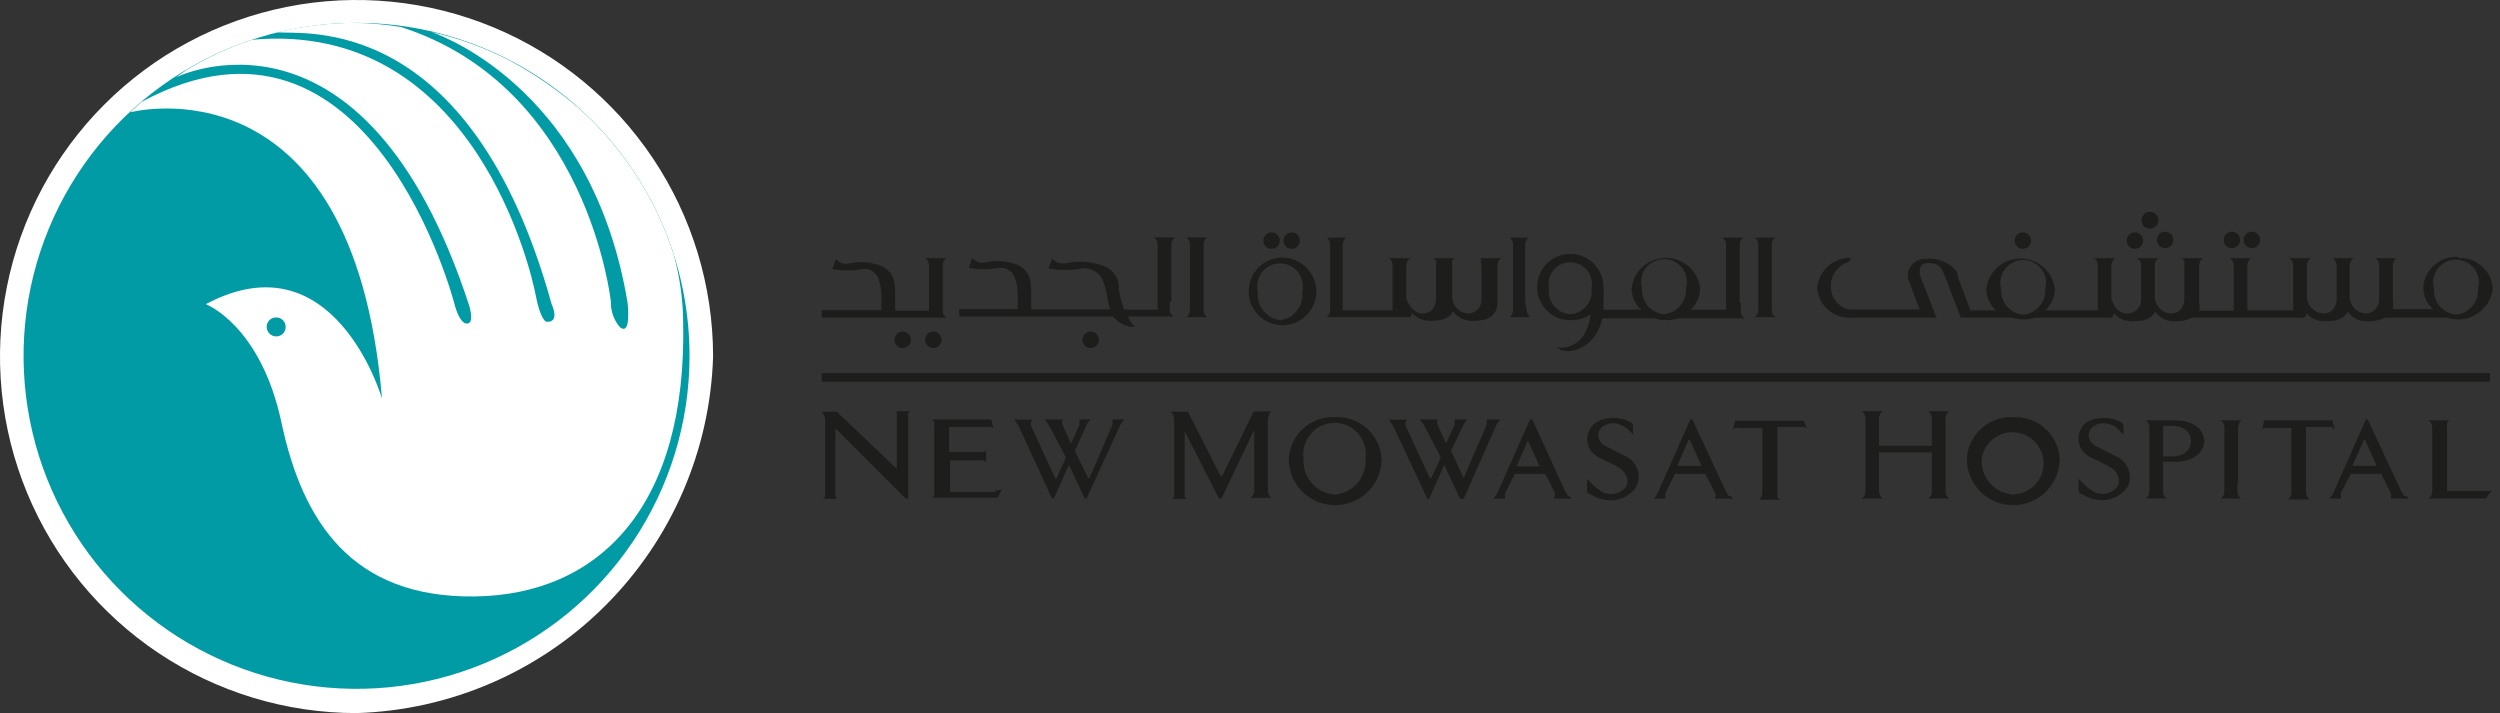
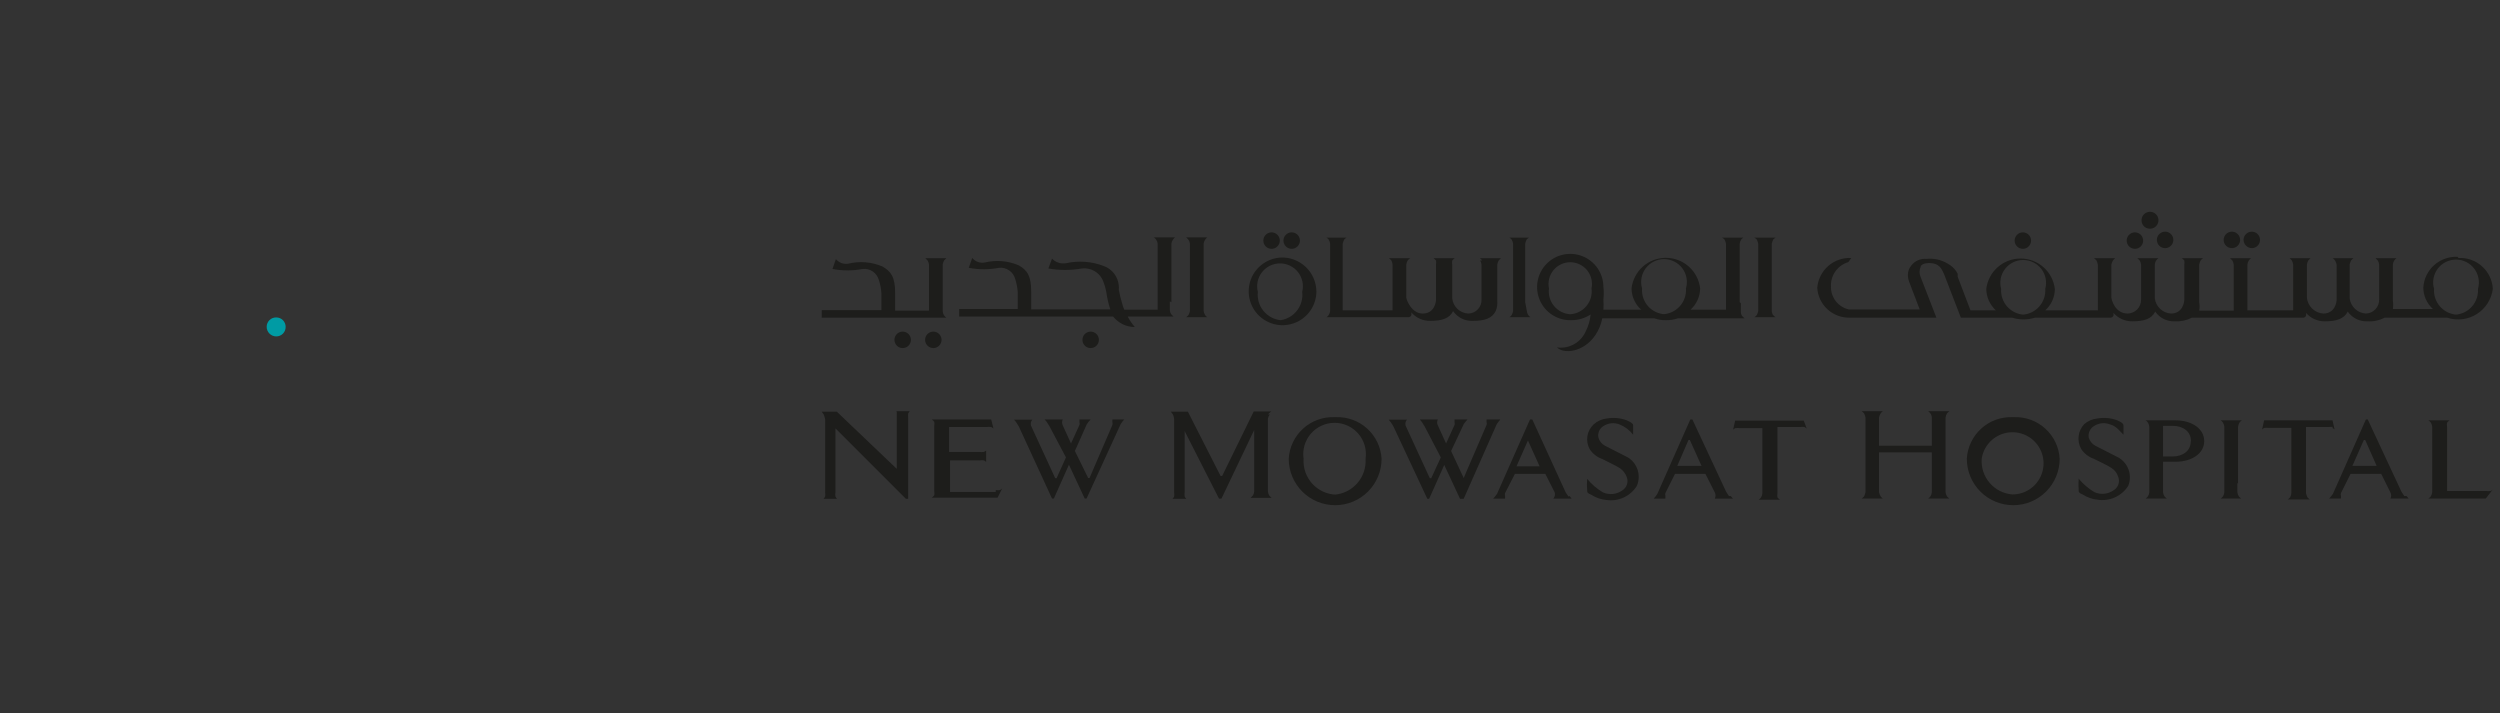
<svg xmlns="http://www.w3.org/2000/svg" width="298" height="85" viewBox="0 0 298 85" fill="none">
  <rect x="0" y="0" width="298" height="85" fill="#333333" stroke="none" />
  <path d="M151.598 29.66C151.791 29.655 151.978 29.593 152.136 29.482C152.293 29.371 152.415 29.216 152.485 29.036C152.555 28.857 152.571 28.66 152.53 28.471C152.489 28.283 152.393 28.111 152.255 27.976C152.117 27.842 151.942 27.751 151.752 27.715C151.563 27.679 151.367 27.7 151.189 27.775C151.011 27.85 150.86 27.976 150.753 28.137C150.646 28.298 150.59 28.486 150.589 28.679C150.589 28.81 150.616 28.94 150.667 29.061C150.718 29.182 150.792 29.291 150.886 29.383C150.98 29.474 151.092 29.546 151.214 29.594C151.336 29.642 151.467 29.664 151.598 29.66ZM153.97 29.66C154.164 29.66 154.354 29.603 154.515 29.495C154.676 29.387 154.802 29.234 154.876 29.055C154.951 28.875 154.97 28.678 154.932 28.488C154.894 28.297 154.801 28.122 154.664 27.985C154.527 27.848 154.352 27.755 154.161 27.717C153.971 27.679 153.774 27.698 153.594 27.772C153.415 27.847 153.262 27.973 153.154 28.134C153.046 28.295 152.988 28.485 152.988 28.679C152.988 28.939 153.092 29.189 153.276 29.373C153.46 29.557 153.71 29.66 153.97 29.66ZM152.77 30.696C151.977 30.718 151.208 30.973 150.559 31.429C149.91 31.885 149.41 32.522 149.121 33.261C148.833 34 148.768 34.808 148.936 35.583C149.104 36.358 149.496 37.067 150.065 37.62C150.633 38.174 151.352 38.547 152.131 38.694C152.911 38.841 153.717 38.755 154.447 38.447C155.178 38.139 155.802 37.622 156.241 36.961C156.68 36.3 156.914 35.524 156.914 34.731C156.907 34.185 156.791 33.645 156.572 33.144C156.353 32.644 156.036 32.192 155.64 31.816C155.243 31.44 154.775 31.147 154.264 30.955C153.752 30.762 153.207 30.674 152.661 30.696M152.661 38.166C152.259 38.125 151.87 38.005 151.515 37.813C151.159 37.62 150.846 37.359 150.592 37.045C150.339 36.731 150.15 36.369 150.037 35.981C149.925 35.593 149.89 35.187 149.935 34.786C149.834 34.384 149.827 33.964 149.912 33.559C149.998 33.153 150.175 32.773 150.43 32.446C150.685 32.119 151.011 31.855 151.384 31.673C151.756 31.491 152.165 31.397 152.579 31.397C152.994 31.397 153.403 31.491 153.775 31.673C154.148 31.855 154.474 32.119 154.729 32.446C154.984 32.773 155.161 33.153 155.247 33.559C155.332 33.964 155.325 34.384 155.224 34.786C155.318 35.571 155.103 36.363 154.625 36.993C154.147 37.624 153.443 38.044 152.661 38.166ZM211.354 37.593C211.274 37.44 211.218 37.274 211.191 37.103V36.067V29.061C211.232 28.893 211.287 28.729 211.354 28.57C211.438 28.47 211.54 28.387 211.654 28.325H209.119C209.233 28.387 209.335 28.47 209.419 28.57C209.496 28.725 209.551 28.89 209.582 29.061V30.151V37.075C209.544 37.235 209.489 37.391 209.419 37.539C209.34 37.651 209.238 37.744 209.119 37.812H211.654C211.535 37.744 211.433 37.651 211.354 37.539M181.803 36.012V29.061C181.831 28.89 181.886 28.724 181.967 28.57C182.045 28.475 182.137 28.392 182.24 28.325H179.922C180.031 28.384 180.125 28.468 180.195 28.57C180.285 28.719 180.341 28.887 180.359 29.061V30.151V37.075C180.333 37.239 180.278 37.396 180.195 37.539C180.13 37.653 180.036 37.746 179.922 37.812H182.43C182.323 37.739 182.231 37.646 182.158 37.539C182.064 37.391 182.007 37.223 181.994 37.048L181.803 36.012ZM207.374 36.012V29.061C207.388 28.886 207.444 28.718 207.538 28.57C207.608 28.468 207.702 28.384 207.81 28.325H205.275C205.39 28.387 205.491 28.47 205.575 28.57C205.652 28.725 205.707 28.89 205.739 29.061V36.912H201.513C201.869 36.592 202.154 36.201 202.351 35.764C202.548 35.328 202.653 34.855 202.658 34.377C202.542 33.373 202.061 32.448 201.307 31.776C200.553 31.104 199.579 30.733 198.569 30.733C197.559 30.733 196.584 31.104 195.83 31.776C195.076 32.448 194.596 33.373 194.48 34.377C194.485 34.855 194.589 35.328 194.786 35.764C194.983 36.201 195.269 36.592 195.625 36.912H191.127C191.152 36.513 191.152 36.112 191.127 35.712C191.181 35.205 191.181 34.693 191.127 34.186C191.121 33.401 190.881 32.635 190.439 31.986C189.996 31.338 189.37 30.836 188.641 30.544C187.912 30.253 187.113 30.185 186.345 30.35C185.577 30.514 184.876 30.904 184.331 31.469C183.785 32.033 183.42 32.748 183.282 33.521C183.145 34.294 183.24 35.091 183.557 35.809C183.874 36.528 184.397 37.136 185.061 37.555C185.724 37.975 186.498 38.188 187.283 38.166C188.106 38.174 188.912 37.937 189.6 37.484C189.538 38.178 189.344 38.854 189.028 39.474C188.747 40.13 188.259 40.674 187.638 41.024C187.017 41.374 186.298 41.51 185.593 41.41C186.329 42.201 188.728 42.064 190.173 39.938C190.575 39.336 190.853 38.659 190.99 37.948H197.206C197.652 38.104 198.123 38.178 198.596 38.166C199.069 38.176 199.54 38.102 199.986 37.948H207.947L207.674 37.675C207.568 37.534 207.511 37.361 207.511 37.185V36.149L207.374 36.012ZM187.174 37.457C186.8 37.434 186.435 37.335 186.102 37.165C185.769 36.995 185.474 36.758 185.236 36.469C184.998 36.18 184.822 35.845 184.719 35.485C184.617 35.125 184.589 34.748 184.639 34.377C184.56 34 184.566 33.61 184.657 33.236C184.748 32.862 184.921 32.513 185.164 32.214C185.407 31.916 185.713 31.675 186.061 31.509C186.409 31.344 186.789 31.258 187.174 31.258C187.559 31.258 187.939 31.344 188.286 31.509C188.634 31.675 188.94 31.916 189.183 32.214C189.426 32.513 189.599 32.862 189.69 33.236C189.781 33.61 189.788 34 189.709 34.377C189.758 34.748 189.731 35.125 189.628 35.485C189.525 35.845 189.35 36.18 189.112 36.469C188.874 36.758 188.579 36.995 188.246 37.165C187.912 37.335 187.547 37.434 187.174 37.457ZM198.46 37.457C198.076 37.44 197.7 37.346 197.354 37.181C197.008 37.015 196.698 36.782 196.444 36.495C196.19 36.207 195.996 35.872 195.874 35.508C195.752 35.144 195.704 34.759 195.734 34.377C195.615 33.97 195.593 33.542 195.669 33.126C195.744 32.709 195.916 32.316 196.17 31.978C196.424 31.639 196.753 31.364 197.132 31.175C197.51 30.986 197.928 30.887 198.351 30.887C198.774 30.887 199.191 30.986 199.57 31.175C199.948 31.364 200.278 31.639 200.532 31.978C200.786 32.316 200.957 32.709 201.033 33.126C201.109 33.542 201.086 33.97 200.968 34.377C200.994 34.758 200.943 35.142 200.82 35.504C200.697 35.866 200.502 36.2 200.249 36.487C199.995 36.773 199.687 37.007 199.343 37.173C198.998 37.34 198.624 37.436 198.242 37.457M176.433 31.051C176.523 31.2 176.579 31.368 176.596 31.541V35.712C176.604 35.924 176.569 36.134 176.495 36.332C176.421 36.53 176.309 36.712 176.164 36.866C176.02 37.02 175.847 37.145 175.654 37.232C175.462 37.32 175.254 37.368 175.043 37.375C174.557 37.358 174.095 37.167 173.739 36.837C173.384 36.506 173.159 36.059 173.107 35.576V31.541C173.073 31.38 173.073 31.213 173.107 31.051C173.195 30.948 173.296 30.856 173.407 30.778H170.872C170.983 30.856 171.084 30.948 171.172 31.051C171.2 31.213 171.2 31.379 171.172 31.541V35.712C171.172 36.094 170.926 37.375 169.59 37.375C168.255 37.375 167.655 35.767 167.628 35.467V31.541C167.652 31.369 167.707 31.203 167.791 31.051C167.879 30.948 167.98 30.856 168.091 30.778H165.556C165.667 30.856 165.768 30.948 165.856 31.051C165.93 31.205 165.976 31.371 165.992 31.541V36.994H160.049V29.061C160.09 28.893 160.145 28.729 160.213 28.57C160.296 28.47 160.398 28.387 160.512 28.325H158.113C158.222 28.384 158.316 28.468 158.386 28.57C158.476 28.719 158.532 28.887 158.55 29.061V30.151V37.075C158.538 37.242 158.481 37.402 158.386 37.539C158.321 37.653 158.227 37.746 158.113 37.812H167.927C167.99 37.8 168.05 37.774 168.102 37.736C168.154 37.698 168.196 37.65 168.227 37.593C168.255 37.477 168.255 37.356 168.227 37.239C168.507 37.563 168.855 37.821 169.246 37.996C169.637 38.17 170.062 38.256 170.49 38.248C171.853 38.248 172.78 37.975 173.216 37.075C173.225 37.012 173.225 36.948 173.216 36.885V37.103C173.48 37.474 173.833 37.774 174.242 37.974C174.652 38.174 175.105 38.268 175.561 38.248C176.924 38.248 177.851 37.975 178.287 37.075C178.441 36.715 178.506 36.322 178.478 35.931V31.541C178.501 31.369 178.557 31.203 178.641 31.051L178.914 30.778H176.406C176.512 30.853 176.604 30.945 176.678 31.051" fill="#1D1D1B" />
  <path d="M256.254 27.262C256.455 27.267 256.654 27.212 256.824 27.103C256.994 26.994 257.127 26.837 257.207 26.652C257.287 26.466 257.309 26.261 257.271 26.063C257.233 25.865 257.136 25.683 256.994 25.54C256.851 25.397 256.669 25.301 256.471 25.263C256.273 25.225 256.068 25.247 255.882 25.327C255.697 25.406 255.54 25.54 255.431 25.71C255.322 25.88 255.267 26.078 255.272 26.28C255.272 26.54 255.376 26.79 255.56 26.974C255.744 27.158 255.993 27.262 256.254 27.262ZM268.412 29.579C268.606 29.579 268.796 29.521 268.957 29.413C269.119 29.305 269.244 29.152 269.319 28.973C269.393 28.794 269.412 28.596 269.375 28.406C269.337 28.215 269.243 28.041 269.106 27.903C268.969 27.766 268.794 27.673 268.604 27.635C268.413 27.597 268.216 27.616 268.036 27.691C267.857 27.765 267.704 27.891 267.596 28.052C267.488 28.213 267.431 28.403 267.431 28.597C267.438 28.855 267.543 29.101 267.726 29.284C267.908 29.466 268.154 29.572 268.412 29.579ZM266.04 29.579C266.234 29.579 266.424 29.521 266.586 29.413C266.747 29.305 266.873 29.152 266.947 28.973C267.021 28.794 267.041 28.596 267.003 28.406C266.965 28.215 266.872 28.041 266.734 27.903C266.597 27.766 266.422 27.673 266.232 27.635C266.041 27.597 265.844 27.616 265.665 27.691C265.485 27.765 265.332 27.891 265.224 28.052C265.116 28.213 265.059 28.403 265.059 28.597C265.059 28.858 265.162 29.107 265.346 29.291C265.53 29.475 265.78 29.579 266.04 29.579ZM258.08 29.579C258.274 29.579 258.464 29.521 258.625 29.413C258.787 29.305 258.913 29.152 258.987 28.973C259.061 28.794 259.08 28.596 259.043 28.406C259.005 28.215 258.911 28.041 258.774 27.903C258.637 27.766 258.462 27.673 258.272 27.635C258.081 27.597 257.884 27.616 257.705 27.691C257.525 27.765 257.372 27.891 257.264 28.052C257.156 28.213 257.099 28.403 257.099 28.597C257.099 28.858 257.202 29.107 257.386 29.291C257.57 29.475 257.82 29.579 258.08 29.579ZM292.947 30.615C291.917 30.563 290.909 30.921 290.142 31.61C289.376 32.3 288.914 33.265 288.858 34.295C288.863 34.774 288.967 35.246 289.164 35.683C289.362 36.119 289.647 36.51 290.003 36.83H285.232C285.28 36.505 285.28 36.174 285.232 35.849V31.541C285.242 31.366 285.298 31.197 285.396 31.051C285.47 30.945 285.562 30.853 285.668 30.778H283.16L283.433 31.051C283.523 31.2 283.579 31.368 283.596 31.541V35.712C283.604 36.142 283.442 36.557 283.146 36.868C282.851 37.179 282.444 37.361 282.015 37.375C281.534 37.348 281.077 37.153 280.723 36.824C280.37 36.496 280.142 36.054 280.08 35.576V31.541C280.117 31.373 280.172 31.208 280.243 31.051C280.331 30.947 280.432 30.856 280.543 30.778H278.062C278.168 30.853 278.261 30.945 278.335 31.051C278.428 31.201 278.493 31.368 278.526 31.541V35.712C278.526 36.094 278.281 37.375 276.945 37.375C276.443 37.345 275.97 37.135 275.609 36.785C275.249 36.435 275.027 35.967 274.982 35.467V31.541C275.006 31.369 275.061 31.203 275.146 31.051L275.418 30.778H272.91C273.016 30.853 273.108 30.945 273.183 31.051C273.273 31.2 273.329 31.368 273.346 31.541V36.994H267.894V36.094V31.541C267.904 31.366 267.96 31.197 268.058 31.051C268.132 30.945 268.224 30.853 268.33 30.778H265.822L266.095 31.051C266.185 31.2 266.241 31.368 266.258 31.541V32.714V37.021H262.142C262.205 36.697 262.205 36.364 262.142 36.04V31.541C262.179 31.373 262.234 31.208 262.306 31.051C262.393 30.947 262.494 30.856 262.605 30.778H260.07C260.181 30.856 260.282 30.947 260.37 31.051C260.398 31.213 260.398 31.379 260.37 31.541V35.712C260.37 36.094 260.125 37.375 258.789 37.375C258.307 37.348 257.85 37.153 257.497 36.824C257.144 36.496 256.916 36.054 256.853 35.576V31.541C256.863 31.366 256.919 31.197 257.017 31.051C257.091 30.945 257.184 30.853 257.29 30.778H254.754C254.865 30.856 254.966 30.947 255.054 31.051C255.144 31.2 255.2 31.368 255.218 31.541V35.712C255.225 36.142 255.063 36.557 254.768 36.868C254.472 37.179 254.066 37.361 253.637 37.375C252.11 37.375 251.701 35.767 251.674 35.467V31.541C251.711 31.369 251.776 31.203 251.865 31.051C251.939 30.945 252.031 30.853 252.137 30.778H249.602C249.713 30.856 249.814 30.947 249.902 31.051C249.979 31.206 250.034 31.371 250.065 31.541V36.994H243.795C244.151 36.673 244.437 36.282 244.634 35.846C244.831 35.41 244.935 34.937 244.94 34.458C244.824 33.455 244.344 32.53 243.59 31.858C242.836 31.186 241.861 30.815 240.851 30.815C239.841 30.815 238.867 31.186 238.113 31.858C237.359 32.53 236.878 33.455 236.762 34.458C236.772 34.936 236.879 35.407 237.075 35.843C237.272 36.279 237.555 36.67 237.907 36.994H234.881L233.354 32.986C233.354 32.986 233.354 32.741 233.354 32.632C233.152 32.229 232.852 31.882 232.482 31.623L232.182 31.433C231.414 30.965 230.513 30.764 229.62 30.86C229.284 30.829 228.946 30.883 228.636 31.016C228.327 31.149 228.056 31.358 227.848 31.623C227.732 31.767 227.632 31.922 227.548 32.087C227.372 32.552 227.372 33.066 227.548 33.532L228.829 36.885H220.378C219.763 36.746 219.215 36.399 218.827 35.902C218.44 35.405 218.236 34.789 218.252 34.159C218.219 33.51 218.406 32.87 218.782 32.341C219.158 31.812 219.701 31.424 220.324 31.242L220.678 30.751C219.669 30.698 218.679 31.042 217.92 31.709C217.161 32.377 216.693 33.314 216.616 34.322C216.678 35.284 217.105 36.186 217.809 36.844C218.513 37.503 219.441 37.868 220.405 37.866H230.819L228.938 33.014C228.854 32.825 228.81 32.62 228.81 32.414C228.81 32.207 228.854 32.003 228.938 31.814C228.938 31.514 229.592 31.242 230.465 31.405C231.337 31.569 231.555 32.332 231.746 32.714L233.736 37.866H239.842C240.73 38.145 241.681 38.145 242.569 37.866H251.619C251.682 37.854 251.742 37.828 251.793 37.791C251.845 37.753 251.888 37.704 251.919 37.648C251.947 37.532 251.947 37.41 251.919 37.294C252.2 37.616 252.548 37.873 252.939 38.047C253.33 38.222 253.754 38.309 254.182 38.302C255.545 38.302 256.472 38.03 256.908 37.13V36.939V37.157C257.172 37.529 257.525 37.828 257.934 38.028C258.344 38.228 258.797 38.323 259.252 38.302C259.952 38.341 260.649 38.19 261.27 37.866H274.6C274.658 37.85 274.712 37.823 274.759 37.785C274.806 37.748 274.845 37.701 274.873 37.648C274.909 37.532 274.909 37.409 274.873 37.294C275.153 37.617 275.501 37.876 275.892 38.05C276.283 38.224 276.708 38.31 277.136 38.302C278.471 38.302 279.398 38.03 279.862 37.13C279.882 37.068 279.882 37.001 279.862 36.939V37.157C280.126 37.529 280.478 37.828 280.888 38.028C281.298 38.228 281.751 38.323 282.206 38.302C282.915 38.344 283.621 38.194 284.251 37.866H291.693C292.278 38.06 292.898 38.122 293.51 38.048C294.122 37.974 294.709 37.765 295.231 37.437C295.752 37.108 296.194 36.668 296.525 36.149C296.856 35.629 297.068 35.042 297.145 34.431C297.089 33.402 296.627 32.436 295.861 31.747C295.094 31.057 294.086 30.699 293.056 30.751M241.26 37.512C240.878 37.491 240.504 37.394 240.159 37.228C239.815 37.061 239.507 36.828 239.253 36.541C238.999 36.255 238.805 35.921 238.682 35.558C238.558 35.196 238.508 34.813 238.534 34.431C238.424 34.027 238.409 33.603 238.489 33.191C238.57 32.78 238.744 32.393 238.999 32.06C239.253 31.728 239.581 31.458 239.957 31.272C240.332 31.087 240.746 30.99 241.165 30.99C241.584 30.99 241.997 31.087 242.373 31.272C242.748 31.458 243.076 31.728 243.33 32.06C243.585 32.393 243.759 32.78 243.84 33.191C243.92 33.603 243.905 34.027 243.795 34.431C243.821 34.813 243.771 35.196 243.647 35.558C243.524 35.921 243.33 36.255 243.076 36.541C242.823 36.828 242.515 37.061 242.17 37.228C241.826 37.394 241.451 37.491 241.069 37.512M292.865 37.512C292.483 37.491 292.109 37.394 291.764 37.228C291.42 37.061 291.112 36.828 290.858 36.541C290.605 36.255 290.41 35.921 290.287 35.558C290.164 35.196 290.113 34.813 290.139 34.431C290.021 34.025 289.998 33.597 290.074 33.18C290.15 32.764 290.321 32.371 290.575 32.032C290.829 31.694 291.158 31.419 291.537 31.23C291.916 31.04 292.333 30.942 292.756 30.942C293.179 30.942 293.597 31.04 293.975 31.23C294.354 31.419 294.683 31.694 294.937 32.032C295.191 32.371 295.363 32.764 295.438 33.18C295.514 33.597 295.492 34.025 295.373 34.431C295.399 34.813 295.349 35.196 295.225 35.558C295.102 35.921 294.908 36.255 294.654 36.541C294.401 36.828 294.092 37.061 293.748 37.228C293.403 37.394 293.029 37.491 292.647 37.512M254.482 29.66C254.676 29.66 254.865 29.603 255.027 29.495C255.188 29.387 255.314 29.234 255.388 29.055C255.463 28.875 255.482 28.678 255.444 28.488C255.406 28.297 255.313 28.122 255.176 27.985C255.038 27.848 254.863 27.754 254.673 27.716C254.483 27.679 254.285 27.698 254.106 27.772C253.927 27.847 253.773 27.973 253.666 28.134C253.558 28.295 253.5 28.485 253.5 28.679C253.5 28.939 253.604 29.189 253.788 29.373C253.972 29.557 254.221 29.66 254.482 29.66ZM241.124 29.66C241.384 29.66 241.634 29.557 241.818 29.373C242.002 29.189 242.105 28.939 242.105 28.679C242.105 28.419 242.002 28.169 241.818 27.985C241.634 27.801 241.384 27.698 241.124 27.698C240.863 27.698 240.614 27.801 240.43 27.985C240.246 28.169 240.142 28.419 240.142 28.679C240.142 28.939 240.246 29.189 240.43 29.373C240.614 29.557 240.863 29.66 241.124 29.66Z" fill="#1D1D1B" />
  <path d="M111.252 39.528C110.992 39.528 110.742 39.632 110.558 39.816C110.374 40 110.271 40.249 110.271 40.51C110.271 40.77 110.374 41.02 110.558 41.203C110.742 41.388 110.992 41.491 111.252 41.491C111.513 41.491 111.762 41.388 111.946 41.203C112.13 41.02 112.234 40.77 112.234 40.51C112.234 40.249 112.13 40 111.946 39.816C111.762 39.632 111.513 39.528 111.252 39.528ZM107.599 39.528C107.405 39.528 107.216 39.586 107.054 39.694C106.893 39.801 106.767 39.955 106.693 40.134C106.618 40.313 106.599 40.511 106.637 40.701C106.675 40.891 106.768 41.066 106.905 41.203C107.043 41.341 107.218 41.434 107.408 41.472C107.598 41.51 107.796 41.49 107.975 41.416C108.154 41.342 108.308 41.216 108.415 41.055C108.523 40.893 108.581 40.704 108.581 40.51C108.581 40.249 108.477 40 108.293 39.816C108.109 39.632 107.86 39.528 107.599 39.528ZM112.37 36.011V31.541C112.394 31.369 112.449 31.202 112.534 31.05C112.616 30.951 112.707 30.86 112.806 30.777H110.298L110.571 31.05C110.661 31.199 110.717 31.367 110.734 31.541V32.713V37.02H106.7V34.894C106.7 32.986 106.182 32.331 105.173 31.759C103.89 31.214 102.465 31.1 101.111 31.432C100.84 31.477 100.561 31.45 100.303 31.355C100.045 31.259 99.816 31.098 99.639 30.886L99.23 32.059C100.419 32.289 101.64 32.289 102.829 32.059C103.258 32.012 103.69 32.121 104.045 32.367C104.4 32.612 104.656 32.977 104.764 33.394C104.929 33.898 105.03 34.42 105.064 34.948V36.966H97.949V37.865H112.806C112.699 37.792 112.607 37.7 112.534 37.593C112.44 37.445 112.383 37.276 112.37 37.102V36.066V36.011ZM139.631 36.011V29.06C139.643 28.893 139.699 28.733 139.795 28.596C139.864 28.479 139.957 28.377 140.067 28.297H137.532C137.654 28.371 137.757 28.474 137.832 28.596C137.924 28.735 137.98 28.894 137.995 29.06V30.15V36.911H134.015C133.936 36.745 133.872 36.571 133.825 36.393C133.632 35.785 133.477 35.166 133.361 34.539C133.379 34.376 133.379 34.212 133.361 34.049C133.318 33.526 133.126 33.027 132.807 32.611C132.488 32.196 132.055 31.881 131.562 31.704C130.127 31.158 128.563 31.044 127.064 31.377C126.763 31.428 126.455 31.405 126.165 31.31C125.875 31.215 125.613 31.051 125.401 30.832L124.965 32.004C126.281 32.235 127.628 32.235 128.945 32.004C129.446 31.941 129.954 32.036 130.399 32.275C130.844 32.514 131.203 32.887 131.426 33.34C131.618 33.797 131.764 34.272 131.862 34.758C131.958 35.48 132.123 36.192 132.352 36.884H122.92V34.758C122.92 32.849 122.429 32.195 121.421 31.622C120.138 31.078 118.713 30.963 117.359 31.295C117.087 31.34 116.809 31.314 116.55 31.218C116.292 31.123 116.063 30.961 115.887 30.75L115.478 31.922C116.666 32.153 117.888 32.153 119.076 31.922C119.506 31.876 119.937 31.985 120.293 32.23C120.648 32.475 120.903 32.84 121.012 33.258C121.177 33.761 121.278 34.283 121.312 34.812V36.829H114.333V37.729H132.68C132.99 38.118 133.384 38.434 133.832 38.651C134.28 38.868 134.771 38.981 135.269 38.983C134.939 38.6 134.655 38.179 134.424 37.729H139.876L139.604 37.456C139.51 37.309 139.454 37.14 139.44 36.966V35.93L139.631 36.011ZM143.639 37.538C143.544 37.391 143.488 37.222 143.475 37.047V36.011V29.06C143.487 28.893 143.543 28.733 143.639 28.596C143.708 28.479 143.8 28.377 143.911 28.297H141.376C141.491 28.38 141.593 28.481 141.676 28.596C141.768 28.735 141.824 28.894 141.839 29.06V30.15V37.075C141.814 37.238 141.758 37.395 141.676 37.538C141.597 37.65 141.495 37.743 141.376 37.811H143.911C143.798 37.746 143.704 37.652 143.639 37.538ZM130.008 39.528C129.814 39.528 129.624 39.586 129.463 39.694C129.301 39.801 129.176 39.955 129.101 40.134C129.027 40.313 129.008 40.511 129.045 40.701C129.083 40.891 129.177 41.066 129.314 41.203C129.451 41.341 129.626 41.434 129.817 41.472C130.007 41.51 130.204 41.49 130.384 41.416C130.563 41.342 130.716 41.216 130.824 41.055C130.932 40.893 130.989 40.704 130.989 40.51C130.989 40.249 130.886 40 130.702 39.816C130.518 39.632 130.268 39.528 130.008 39.528Z" fill="#1D1D1B" />
  <path d="M132.598 49.997V50.324C132.627 50.431 132.627 50.544 132.598 50.651L129.872 56.976H129.708L128.127 53.759L129.545 50.569C129.681 50.364 129.836 50.173 130.008 49.997H128.672V50.324C128.708 50.43 128.708 50.545 128.672 50.651L127.664 52.859L126.682 50.706C126.627 50.596 126.598 50.474 126.598 50.351C126.598 50.228 126.627 50.107 126.682 49.997H124.501C124.604 50.085 124.696 50.186 124.774 50.297L125.101 50.815L127.064 54.522L125.946 57.003H125.783L122.893 50.733C122.859 50.611 122.856 50.481 122.885 50.358C122.913 50.234 122.972 50.119 123.056 50.024H120.876L121.121 50.324C121.24 50.49 121.349 50.663 121.448 50.842L125.401 59.429H125.619L127.418 55.395L129.299 59.429H129.517L133.579 50.569C133.701 50.361 133.847 50.169 134.015 49.997H132.598ZM118.695 58.639H113.242V57.603V54.877H116.786C116.949 54.849 117.115 54.849 117.277 54.877C117.382 54.918 117.475 54.983 117.55 55.067V53.704C117.469 53.774 117.377 53.83 117.277 53.868C117.115 53.895 116.949 53.895 116.786 53.868H113.133V50.896H117.659C117.822 50.876 117.986 50.876 118.149 50.896C118.249 50.946 118.341 51.011 118.422 51.087L118.149 49.997H111.062C111.173 50.075 111.274 50.166 111.361 50.269C111.389 50.432 111.389 50.598 111.361 50.76V51.823V58.557C111.395 58.719 111.395 58.886 111.361 59.047C111.274 59.151 111.173 59.242 111.062 59.32H118.913L119.458 58.23C119.377 58.306 119.285 58.37 119.185 58.42C119.022 58.441 118.858 58.441 118.695 58.42M106.891 49.07C106.891 49.261 106.891 49.533 106.891 49.561V55.858H106.863L99.748 49.07H97.949L98.194 49.424C98.27 49.609 98.324 49.801 98.358 49.997V58.693C98.384 58.856 98.384 59.021 98.358 59.184C98.308 59.283 98.244 59.375 98.167 59.456H99.775C99.699 59.375 99.635 59.283 99.585 59.184C99.555 59.022 99.555 58.855 99.585 58.693V51.06L107.981 59.456H108.254V57.248V49.806C108.241 49.634 108.241 49.461 108.254 49.288C108.304 49.188 108.368 49.096 108.444 49.015H106.836C106.909 49.094 106.965 49.187 107 49.288" fill="#1D1D1B" />
  <path d="M199.933 55.532L201.268 52.451H201.432L202.822 55.532H199.933ZM206.094 59.13L205.766 58.639L201.732 49.998H201.486L197.561 58.857C197.439 59.065 197.293 59.258 197.125 59.43H198.515V59.103C198.486 58.996 198.486 58.883 198.515 58.776L199.66 56.486H203.286L204.403 58.694C204.461 58.808 204.491 58.934 204.491 59.062C204.491 59.19 204.461 59.316 204.403 59.43H206.584C206.481 59.342 206.39 59.241 206.312 59.13M194.044 54.523C193.444 54.223 191.918 53.432 191.318 53.133C191.126 53.032 190.957 52.893 190.821 52.724C190.685 52.555 190.585 52.36 190.528 52.151C190.477 51.89 190.507 51.62 190.615 51.376C190.722 51.132 190.901 50.927 191.127 50.788C191.411 50.602 191.735 50.488 192.072 50.455C192.409 50.422 192.749 50.471 193.063 50.597C193.699 50.854 194.255 51.278 194.671 51.824V50.679C194.671 50.461 194.235 50.243 193.853 50.079C193.102 49.814 192.294 49.748 191.509 49.888C190.941 49.95 190.407 50.188 189.982 50.57C189.578 50.938 189.309 51.431 189.22 51.97C189.131 52.51 189.227 53.063 189.492 53.541C189.849 54.086 190.376 54.498 190.991 54.714C191.291 54.877 192.681 55.532 193.09 55.804C193.468 56.064 193.754 56.436 193.908 56.867C194.018 57.15 194.027 57.462 193.933 57.751C193.838 58.039 193.646 58.286 193.39 58.448C193.059 58.688 192.67 58.836 192.264 58.879C191.857 58.922 191.447 58.858 191.073 58.694C190.358 58.269 189.722 57.725 189.192 57.085C189.147 57.548 189.147 58.013 189.192 58.476C189.192 58.666 189.192 58.776 189.71 58.994C190.235 59.329 190.833 59.535 191.454 59.593C192.159 59.703 192.881 59.604 193.53 59.309C194.179 59.013 194.727 58.534 195.107 57.931C195.37 57.33 195.406 56.654 195.211 56.028C195.016 55.403 194.602 54.868 194.044 54.523ZM215.008 50.134H206.83L206.584 51.224C206.659 51.14 206.752 51.075 206.857 51.033C207.02 51.011 207.185 51.011 207.348 51.033H210.074V57.74V58.803C210.064 58.978 210.008 59.148 209.91 59.294C209.836 59.4 209.743 59.492 209.638 59.566H212.173C212.062 59.489 211.961 59.397 211.873 59.294C211.845 59.131 211.845 58.965 211.873 58.803V51.933V50.897H214.599C214.762 50.877 214.927 50.877 215.09 50.897C215.189 50.947 215.281 51.011 215.362 51.088L215.008 50.134ZM180.768 55.586L182.131 52.505L183.521 55.586H180.768ZM186.956 59.184L186.629 58.694L182.649 49.998H182.376L178.451 58.857C178.315 59.062 178.16 59.254 177.987 59.43H179.405V59.103C179.37 58.996 179.37 58.882 179.405 58.776L180.577 56.486H184.203L185.321 58.694C185.357 58.82 185.361 58.954 185.332 59.083C185.304 59.211 185.243 59.331 185.157 59.43H187.338L187.093 59.13M151.135 49.398C151.263 49.27 151.399 49.151 151.544 49.043H149.445L145.683 56.731H145.492L141.594 49.071H139.549C139.652 49.179 139.743 49.298 139.822 49.425C139.896 49.589 139.942 49.764 139.958 49.943V58.694C139.978 58.857 139.978 59.022 139.958 59.184C139.908 59.284 139.844 59.376 139.767 59.457H141.403C141.327 59.376 141.262 59.284 141.212 59.184C141.187 59.022 141.187 58.856 141.212 58.694V51.388L145.301 59.43H145.601L149.5 51.252V58.585C149.49 58.76 149.433 58.929 149.336 59.075L149.063 59.348H151.571C151.473 59.266 151.381 59.174 151.299 59.075C151.208 58.926 151.153 58.758 151.135 58.585V49.916C151.168 49.729 151.242 49.552 151.353 49.398M159.368 58.966C158.82 58.964 158.279 58.849 157.777 58.629C157.276 58.41 156.824 58.089 156.452 57.688C156.079 57.287 155.792 56.814 155.609 56.297C155.426 55.781 155.351 55.233 155.388 54.686C155.309 54.155 155.345 53.613 155.494 53.097C155.643 52.581 155.902 52.104 156.253 51.697C156.603 51.29 157.038 50.964 157.526 50.74C158.014 50.516 158.545 50.401 159.082 50.401C159.619 50.401 160.15 50.516 160.638 50.74C161.126 50.964 161.56 51.29 161.911 51.697C162.262 52.104 162.52 52.581 162.67 53.097C162.819 53.613 162.855 54.155 162.776 54.686C162.843 55.744 162.493 56.785 161.799 57.586C161.105 58.387 160.124 58.883 159.068 58.966M159.068 49.725C157.691 49.673 156.348 50.163 155.328 51.091C154.308 52.019 153.694 53.31 153.616 54.686C153.616 56.154 154.199 57.562 155.237 58.599C156.275 59.637 157.682 60.22 159.15 60.22C160.618 60.22 162.025 59.637 163.063 58.599C164.101 57.562 164.684 56.154 164.684 54.686C164.606 53.31 163.992 52.019 162.972 51.091C161.952 50.163 160.609 49.673 159.232 49.725M178.778 49.998H177.197V50.325C177.219 50.376 177.231 50.432 177.231 50.488C177.231 50.544 177.219 50.6 177.197 50.652L174.471 56.976L172.971 53.76L174.471 50.57C174.607 50.365 174.762 50.173 174.934 49.998H173.38V50.325C173.416 50.431 173.416 50.546 173.38 50.652L172.372 52.86L171.39 50.706C171.335 50.596 171.306 50.475 171.306 50.352C171.306 50.229 171.335 50.108 171.39 49.998H169.237L169.482 50.297L169.809 50.815L171.745 54.523L170.6 57.004H170.436L167.546 50.733C167.513 50.611 167.51 50.482 167.538 50.358C167.567 50.235 167.626 50.12 167.71 50.025H165.529L165.774 50.325C165.894 50.491 166.003 50.663 166.102 50.843L170.136 59.457H170.354L172.154 55.422L174.035 59.457H174.471L178.396 50.597C178.518 50.389 178.664 50.197 178.833 50.025" fill="#1D1D1B" />
  <path d="M261.134 52.614C261.134 53.759 260.18 54.413 258.953 54.413H258.299H257.835V50.76H258.98C260.207 50.76 261.161 51.414 261.161 52.587L261.134 52.614ZM259.334 50.106H255.763C255.877 50.171 255.971 50.265 256.036 50.379C256.126 50.528 256.182 50.696 256.199 50.869V58.666C256.19 58.841 256.133 59.011 256.036 59.157C255.961 59.263 255.869 59.355 255.763 59.429H258.299C258.187 59.352 258.087 59.26 257.999 59.157C257.908 59.007 257.852 58.84 257.835 58.666V57.603V55.04H259.334C261.215 55.04 262.742 54.086 262.742 52.587C262.742 51.06 261.215 50.106 259.334 50.106ZM266.777 57.603V50.869C266.801 50.697 266.856 50.531 266.94 50.379C267.019 50.267 267.121 50.173 267.24 50.106H264.705C264.818 50.171 264.912 50.265 264.977 50.379C265.068 50.528 265.124 50.696 265.141 50.869V51.932V58.666C265.131 58.841 265.075 59.011 264.977 59.157C264.903 59.263 264.811 59.355 264.705 59.429H267.158C267.047 59.352 266.946 59.26 266.859 59.157C266.768 59.007 266.712 58.84 266.695 58.666V57.603H266.777ZM280.407 55.531L281.77 52.45H281.934L283.297 55.531H280.407ZM286.596 59.129L286.268 58.639L282.234 49.997H282.016L278.09 58.857C277.954 59.062 277.799 59.253 277.627 59.429H279.044V59.102C279.009 58.996 279.009 58.881 279.044 58.775L280.189 56.485H283.842L284.933 58.693C284.997 58.805 285.031 58.932 285.031 59.061C285.031 59.19 284.997 59.317 284.933 59.429H287.113L286.868 59.129M232.073 49.288C232.161 49.185 232.262 49.093 232.373 49.015H229.838C229.944 49.09 230.036 49.182 230.111 49.288C230.211 49.433 230.267 49.603 230.274 49.779V53.132H223.977V49.779C224.01 49.605 224.075 49.438 224.168 49.288C224.242 49.182 224.334 49.09 224.44 49.015H221.905C222.016 49.093 222.117 49.185 222.205 49.288C222.28 49.444 222.335 49.609 222.368 49.779V58.666C222.331 58.835 222.277 58.999 222.205 59.157C222.117 59.26 222.016 59.352 221.905 59.429H224.44C224.334 59.355 224.242 59.263 224.168 59.157C224.075 59.006 224.01 58.84 223.977 58.666V53.922H230.274V58.666C230.265 58.841 230.208 59.011 230.111 59.157C230.036 59.263 229.944 59.355 229.838 59.429H232.373C232.262 59.352 232.161 59.26 232.073 59.157C231.985 59.006 231.93 58.839 231.91 58.666V49.779C231.93 49.606 231.985 49.438 232.073 49.288ZM278.008 51.005C278.108 51.056 278.2 51.12 278.281 51.196L278.036 50.106H269.884L269.639 51.196C269.714 51.112 269.807 51.047 269.912 51.005C270.075 50.983 270.24 50.983 270.402 51.005H273.129V57.712V58.775C273.119 58.946 273.072 59.114 272.992 59.266C272.904 59.369 272.804 59.461 272.692 59.538H275.337C275.225 59.461 275.125 59.369 275.037 59.266C274.96 59.11 274.905 58.945 274.873 58.775V50.896H277.599C277.762 50.876 277.927 50.876 278.09 50.896M239.897 58.938C238.846 58.862 237.867 58.371 237.177 57.573C236.487 56.776 236.142 55.737 236.217 54.686C236.321 53.984 236.625 53.327 237.091 52.793C237.558 52.258 238.168 51.869 238.849 51.671C239.531 51.473 240.254 51.474 240.935 51.675C241.615 51.876 242.224 52.268 242.688 52.805C243.152 53.341 243.453 54 243.554 54.702C243.655 55.404 243.553 56.12 243.259 56.766C242.965 57.412 242.492 57.96 241.896 58.345C241.301 58.73 240.607 58.936 239.897 58.938ZM239.897 49.724C238.52 49.672 237.177 50.163 236.157 51.09C235.137 52.018 234.523 53.309 234.445 54.686C234.445 56.153 235.028 57.561 236.066 58.599C237.104 59.637 238.511 60.22 239.979 60.22C241.447 60.22 242.854 59.637 243.892 58.599C244.93 57.561 245.513 56.153 245.513 54.686C245.436 53.309 244.821 52.018 243.801 51.09C242.782 50.163 241.438 49.672 240.061 49.724M252.492 54.522L249.766 53.132C249.574 53.031 249.405 52.892 249.269 52.723C249.133 52.554 249.033 52.359 248.975 52.15C248.931 51.887 248.968 51.616 249.079 51.373C249.191 51.13 249.373 50.926 249.602 50.787C249.885 50.6 250.209 50.484 250.546 50.451C250.884 50.417 251.224 50.468 251.538 50.597C252.301 50.787 252.846 51.578 253.119 51.823V50.706C253.119 50.46 252.71 50.242 252.328 50.079C251.576 49.814 250.769 49.749 249.984 49.888C249.407 49.944 248.862 50.183 248.43 50.569C248.066 50.959 247.835 51.454 247.771 51.983C247.707 52.513 247.814 53.049 248.076 53.514C248.433 54.058 248.96 54.47 249.575 54.686C249.875 54.849 251.265 55.476 251.674 55.776C252.066 56.02 252.357 56.398 252.492 56.839C252.602 57.122 252.611 57.434 252.517 57.723C252.422 58.011 252.23 58.258 251.974 58.42C251.643 58.66 251.254 58.808 250.848 58.851C250.442 58.895 250.031 58.831 249.657 58.666C248.942 58.242 248.306 57.697 247.776 57.057C247.747 57.52 247.747 57.985 247.776 58.448C247.776 58.639 247.776 58.748 248.294 58.966C248.819 59.301 249.417 59.507 250.038 59.566C250.743 59.675 251.465 59.576 252.114 59.281C252.763 58.985 253.311 58.506 253.691 57.903C253.934 57.289 253.946 56.609 253.726 55.987C253.505 55.366 253.067 54.845 252.492 54.522ZM297.146 58.339C297.071 58.423 296.978 58.489 296.873 58.529C296.71 58.552 296.545 58.552 296.382 58.529H291.693V57.494V50.869C291.66 50.707 291.66 50.54 291.693 50.379C291.772 50.267 291.874 50.173 291.993 50.106H289.458C289.577 50.173 289.679 50.267 289.758 50.379C289.848 50.528 289.904 50.696 289.921 50.869V51.932V58.666C289.897 58.838 289.842 59.004 289.758 59.157C289.67 59.26 289.569 59.352 289.458 59.429H296.3L297.146 58.339Z" fill="#1D1D1B" />
-   <path d="M296.818 44.463H97.949V45.499H296.818V44.463Z" fill="#1D1D1B" />
-   <path d="M85 42.5C84.658 53.663 80.071 64.276 72.173 72.173C64.276 80.071 53.663 84.658 42.5 85C34.094 85 25.877 82.507 18.888 77.838C11.899 73.168 6.452 66.53 3.235 58.764C0.018 50.998 -0.823 42.453 0.817 34.209C2.457 25.965 6.504 18.392 12.448 12.448C18.392 6.504 25.965 2.457 34.209 0.817C42.453 -0.823 50.998 0.018 58.764 3.235C66.53 6.452 73.168 11.899 77.838 18.888C82.507 25.877 85 34.094 85 42.5Z" fill="white" />
-   <path d="M82.192 42.527C82.171 50.373 79.825 58.036 75.45 64.549C71.076 71.062 64.869 76.132 57.614 79.12C50.36 82.107 42.383 82.878 34.69 81.334C26.998 79.79 19.936 76.001 14.395 70.446C8.855 64.891 5.086 57.818 3.563 50.121C2.04 42.425 2.833 34.45 5.84 27.203C8.848 19.957 13.935 13.764 20.46 9.408C26.985 5.051 34.655 2.726 42.5 2.726C47.722 2.726 52.892 3.756 57.715 5.758C62.538 7.759 66.918 10.693 70.606 14.39C74.293 18.087 77.214 22.476 79.202 27.304C81.191 32.132 82.207 37.305 82.192 42.527Z" fill="#009BA4" />
-   <path d="M45.499 47.407C45.499 47.407 39.828 28.106 24.535 36.257C24.535 36.257 31.078 38.738 33.558 50.405C36.039 62.073 41.873 71.287 56.594 71.097C71.315 70.906 81.974 60.492 81.429 38.165C81.388 35.529 81.012 32.91 80.311 30.369C78.2 23.73 74.372 17.768 69.216 13.085L68.998 12.894C66.484 10.722 63.742 8.83 60.819 7.251C57.855 5.705 54.703 4.551 51.441 3.816C53.677 4.607 70.688 11.395 74.804 36.066C74.804 36.066 75.295 40.155 73.877 38.983C73.159 38.131 72.781 37.044 72.814 35.93C72.814 35.93 70.088 10.359 47.788 3.217C46.039 2.929 44.272 2.765 42.5 2.726C39.313 2.72 36.138 3.095 33.04 3.844C35.93 4.198 56.021 1.117 65.754 36.257C65.754 36.257 66.817 38.465 65.154 38.356C65.154 38.356 64.445 38.356 63.818 35.003C63.436 33.04 56.757 2.29 30.014 4.743C27.311 5.647 24.715 6.844 22.272 8.314L20.991 9.214C20.991 9.214 43.454 -1.909 55.94 36.475C55.94 36.475 56.594 38.574 55.667 38.574C54.74 38.574 54.195 36.312 54.195 36.312C54.195 36.312 44.245 -2.59 16.902 12.131L15.729 13.167L15.539 13.385C15.539 13.385 42.036 6.406 45.526 47.407" fill="white" />
  <path d="M34.049 38.956C34.053 39.105 34.026 39.253 33.972 39.392C33.917 39.531 33.836 39.657 33.731 39.764C33.627 39.87 33.503 39.955 33.365 40.013C33.228 40.071 33.08 40.101 32.931 40.101C32.628 40.101 32.337 39.98 32.122 39.765C31.907 39.551 31.786 39.259 31.786 38.956C31.786 38.807 31.816 38.659 31.874 38.522C31.932 38.384 32.017 38.26 32.123 38.156C32.23 38.051 32.356 37.97 32.495 37.915C32.634 37.861 32.782 37.834 32.931 37.838C33.228 37.838 33.512 37.956 33.722 38.165C33.931 38.375 34.049 38.659 34.049 38.956Z" fill="#009BA4" />
</svg>